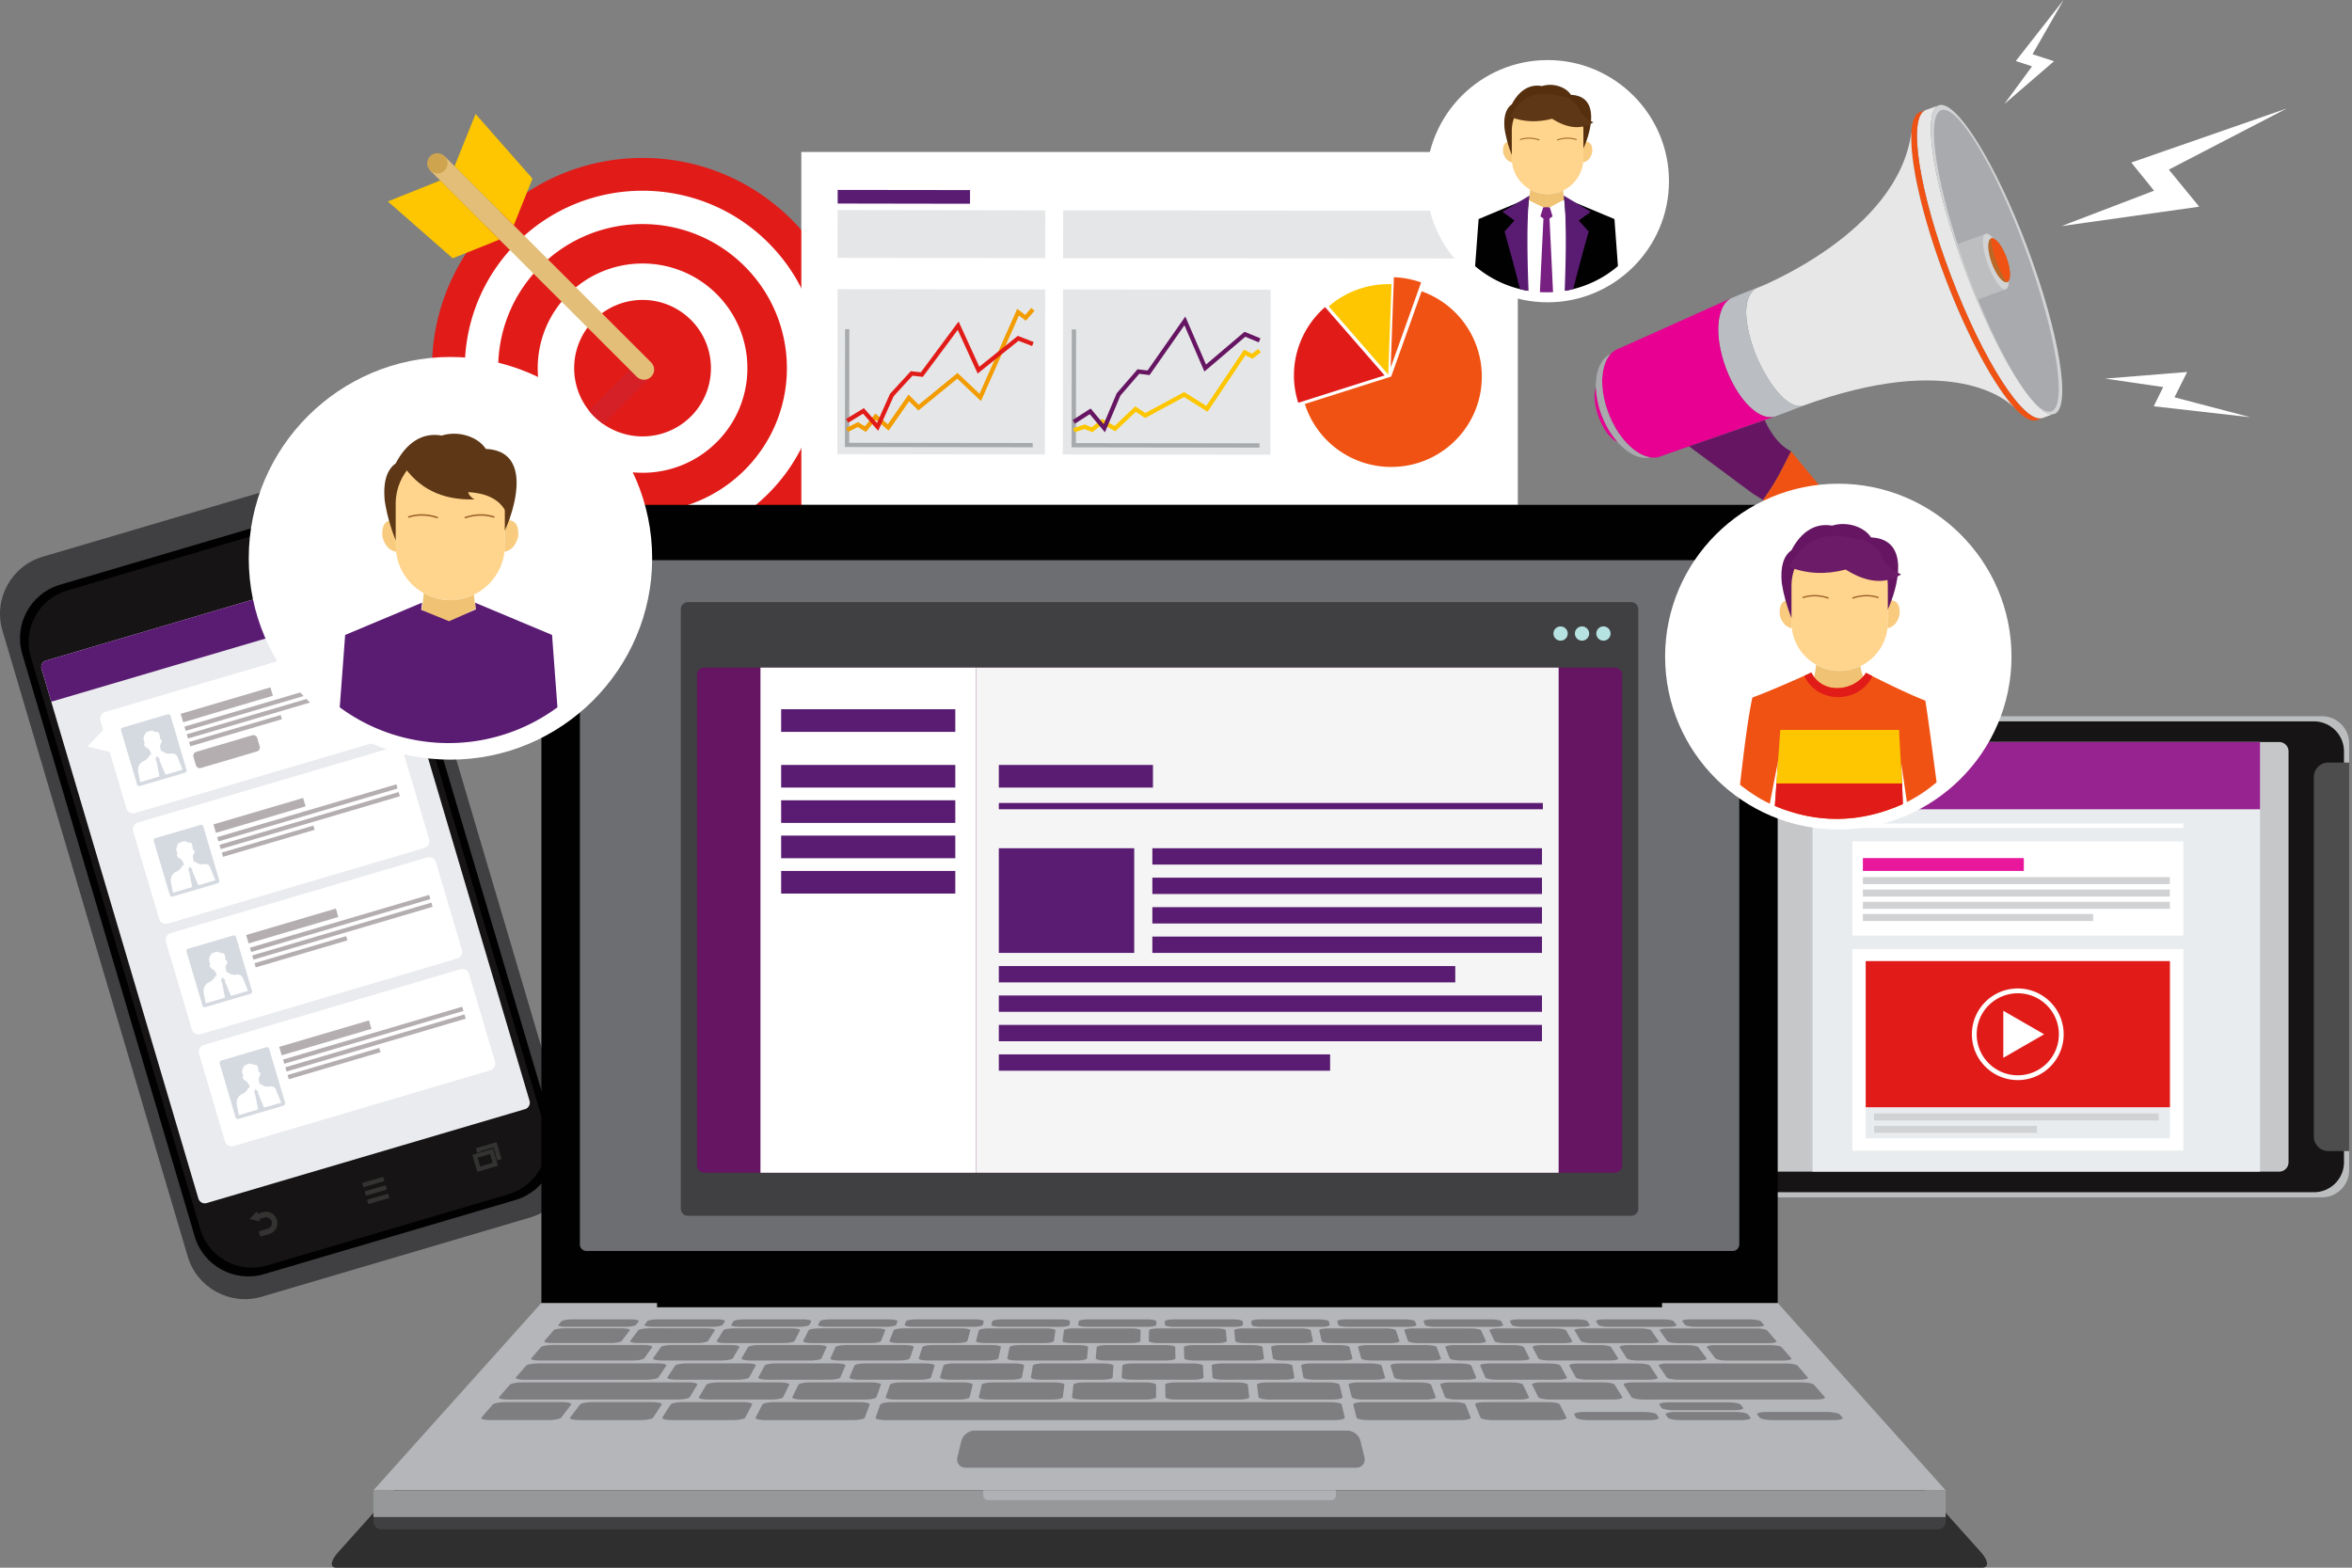
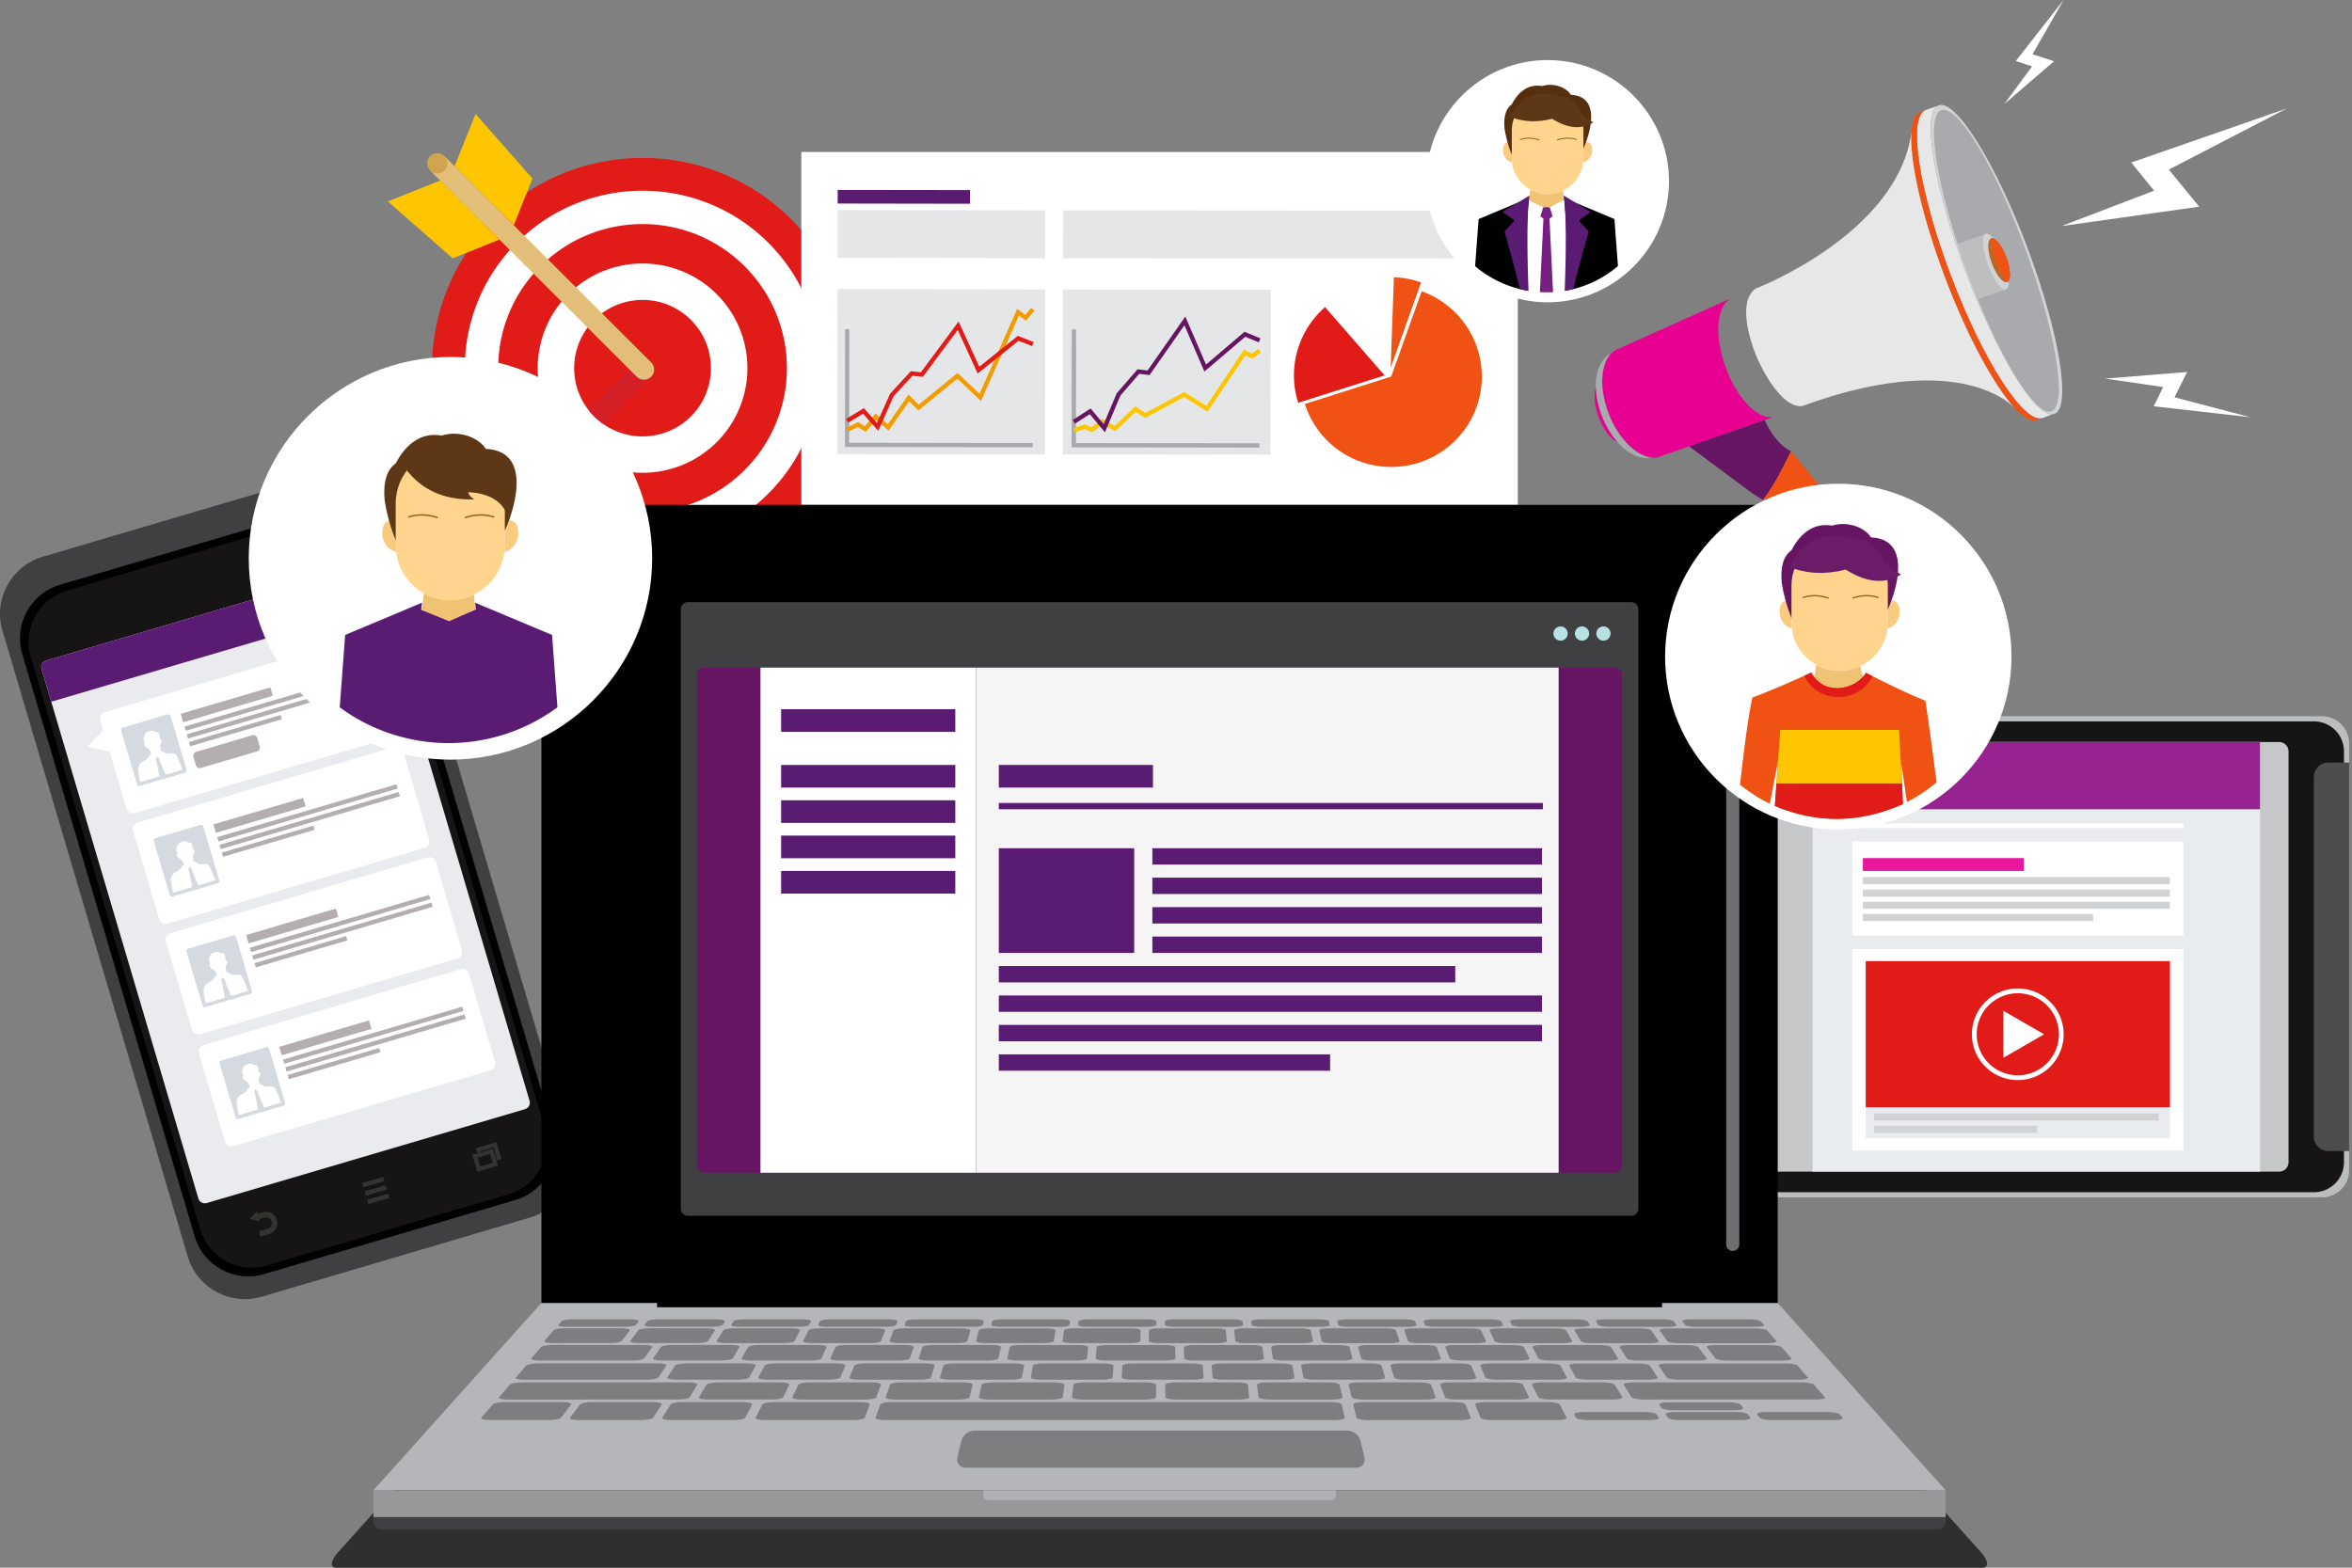
<svg xmlns="http://www.w3.org/2000/svg" width="690" height="460" fill="none">
  <rect width="100%" height="100%" fill="#808080" stroke="none" />
  <path fill-rule="evenodd" clip-rule="evenodd" d="M188.503 167.643c32.888 0 59.709-26.777 59.709-59.613 0-32.835-26.822-59.616-59.709-59.616s-59.709 26.777-59.709 59.612 26.836 59.617 59.709 59.617z" fill="#fff" />
  <path fill-rule="evenodd" clip-rule="evenodd" d="M232.195 64.407c-24.126-24.088-63.244-24.088-87.368 0-24.124 24.088-24.127 63.144 0 87.228 24.126 24.083 63.246 24.087 87.368 0 24.123-24.088 24.127-63.144 0-87.228zm-29.496 29.465a20.087 20.087 0 0 0-28.379 0c-7.837 7.808-7.837 20.492 0 28.316a20.094 20.094 0 0 0 28.379 0c7.819-7.824 7.819-20.508 0-28.316zm15.751-15.744c-16.533-16.507-43.353-16.507-59.894 0-16.541 16.506-16.533 43.283 0 59.79 16.532 16.508 43.354 16.523 59.894 0 16.539-16.522 16.533-43.268 0-59.79zm-8.193 8.18c-12.008-11.986-31.494-11.986-43.5 0-12.007 11.987-12.007 31.442 0 43.429 12.006 11.987 31.492 11.987 43.5 0s12.006-31.425 0-43.428zm15.122-15.097c-20.364-20.33-53.382-20.33-73.744 0-20.363 20.33-20.379 53.294 0 73.64 20.379 20.346 53.38 20.33 73.744 0 20.364-20.33 20.378-53.311 0-73.64z" fill="#E11B18" />
  <path fill-rule="evenodd" clip-rule="evenodd" d="M143.17 149.921c.534.583 1.087 1.15 1.648 1.717a52.895 52.895 0 0 0 2.597 2.446l6.815-6.804a51.62 51.62 0 0 1-2.597-2.429 49.467 49.467 0 0 1-1.648-1.734l-6.815 6.804zm43.643-43.575-14.082 14.061c.494.624 1.025 1.22 1.589 1.783a20.149 20.149 0 0 0 2.748 2.284l13.964-13.931a2.973 2.973 0 0 0-2.115-5.07 2.979 2.979 0 0 0-2.104.874v-.001zm-21.676 21.642-8.209 8.202c.519.599 1.07 1.166 1.637 1.733.845.859 1.72 1.646 2.63 2.414l8.225-8.229a30.278 30.278 0 0 1-2.661-2.364 35.119 35.119 0 0 1-1.622-1.749v-.007z" fill="#D62027" />
  <path fill-rule="evenodd" clip-rule="evenodd" d="m191.032 106.346-60.617-60.519-4.219 4.196 60.617 60.52a2.979 2.979 0 0 0 5.087-2.092 2.976 2.976 0 0 0-.868-2.104v-.001z" fill="#E3BE78" />
  <path fill-rule="evenodd" clip-rule="evenodd" d="M130.415 45.828a2.978 2.978 0 0 0-5.086 2.097 2.966 2.966 0 0 0 1.841 2.747 2.98 2.98 0 0 0 4.114-2.747 2.97 2.97 0 0 0-.869-2.097z" fill="#CFA44E" />
  <path fill-rule="evenodd" clip-rule="evenodd" d="M133.352 48.76 150.73 66.09l5.484-13.67-16.697-18.986-6.165 15.325zM129.15 52.955l17.361 17.348-13.694 5.492-19.032-16.685 15.365-6.155z" fill="#FDC600" />
  <path fill-rule="evenodd" clip-rule="evenodd" d="M681.226 210.165a7.97 7.97 0 0 1 5.607 2.335 7.948 7.948 0 0 1 2.328 5.603V343.4a7.939 7.939 0 0 1-2.33 5.595 7.963 7.963 0 0 1-5.605 2.327H472.165a7.962 7.962 0 0 1-5.613-2.322 7.937 7.937 0 0 1-2.336-5.6V218.103a7.946 7.946 0 0 1 2.333-5.608 7.969 7.969 0 0 1 5.616-2.33h209.061z" fill="#BBBDBF" />
  <path fill-rule="evenodd" clip-rule="evenodd" d="M678.857 211.672H474.518a8.827 8.827 0 0 0-6.208 2.579 8.798 8.798 0 0 0-2.583 6.198v120.602a8.795 8.795 0 0 0 2.583 6.198 8.828 8.828 0 0 0 6.208 2.58h204.339a8.828 8.828 0 0 0 6.208-2.58 8.795 8.795 0 0 0 2.583-6.198v-120.6a8.795 8.795 0 0 0-2.583-6.198 8.828 8.828 0 0 0-6.208-2.58v-.001z" fill="#161414" />
  <path fill-rule="evenodd" clip-rule="evenodd" d="M464.216 223.756v113.991h6.132a4.232 4.232 0 0 0 2.979-1.237 4.216 4.216 0 0 0 1.239-2.975V227.968a4.233 4.233 0 0 0-4.218-4.212h-6.132zM689.161 337.747V223.756h-6.119c-1.12 0-2.195.444-2.989 1.233a4.222 4.222 0 0 0-1.246 2.979v105.567a4.224 4.224 0 0 0 1.246 2.98 4.241 4.241 0 0 0 2.989 1.232h6.119z" fill="#4E4D4D" />
  <path fill-rule="evenodd" clip-rule="evenodd" d="M484.757 217.73h183.879a2.742 2.742 0 0 1 2.747 2.743v120.569a2.74 2.74 0 0 1-.804 1.939 2.75 2.75 0 0 1-1.943.804H484.757a2.765 2.765 0 0 1-2.76-2.743V220.473a2.765 2.765 0 0 1 2.76-2.743z" fill="#C6C7C9" />
  <path fill-rule="evenodd" clip-rule="evenodd" d="M469.326 264.69a1.407 1.407 0 0 0-1.396 1.41v29.303a1.405 1.405 0 0 0 1.396 1.41 1.415 1.415 0 0 0 1.412-1.41V266.1a1.41 1.41 0 0 0-1.412-1.41z" fill="#161414" />
  <path d="M663.022 217.73H531.744v126.044h131.278V217.73z" fill="#E9ECEE" />
  <path d="M663.022 217.73H531.744v19.73h131.278v-19.73z" fill="#962390" />
  <path d="M640.517 241.639h-97.092v1.313h97.092v-1.313zM640.517 246.888h-97.092v27.636h97.092v-27.636zM640.517 278.475h-97.092v59.142h97.092v-59.142z" fill="#fff" />
  <path d="M593.725 251.78H546.51v3.775h47.215v-3.775z" fill="#E9179C" />
  <path fill-rule="evenodd" clip-rule="evenodd" d="M546.51 257.368h90.048v2.057H546.51v-2.057zm0 3.645h90.048v2.057H546.51v-2.057zm0 3.596h90.048v2.057H546.51v-2.057zm0 3.58h67.544v2.057H546.51v-2.057z" fill="#D1D2D4" />
  <path d="M636.591 282.006h-89.255v42.96h89.255v-42.96z" fill="#E11B18" />
  <path d="M636.591 324.966h-89.255v9.023h89.255v-9.023z" fill="#E9ECEE" />
  <path d="M597.586 330.36h-47.784v2.058h47.784v-2.058zM633.264 326.716h-83.462v2.058h83.462v-2.058z" fill="#D1D2D4" />
  <path fill-rule="evenodd" clip-rule="evenodd" d="M591.971 290.042a13.48 13.48 0 0 1 7.474 2.275 13.452 13.452 0 0 1 4.949 6.036 13.418 13.418 0 0 1-2.931 14.641 13.471 13.471 0 0 1-14.669 2.904 13.452 13.452 0 0 1-6.038-4.95 13.422 13.422 0 0 1 1.683-16.977 13.457 13.457 0 0 1 9.532-3.929zm0 1.409a12.049 12.049 0 0 1 11.127 7.44 12.03 12.03 0 0 1-2.623 13.112 12.072 12.072 0 0 1-18.544-1.831 12.021 12.021 0 0 1 1.504-15.203 12.061 12.061 0 0 1 8.536-3.518z" fill="#fff" />
  <path fill-rule="evenodd" clip-rule="evenodd" d="m599.679 303.487-5.988 3.451-5.986 3.449v-13.801l5.986 3.451 5.988 3.45z" fill="#fff" />
  <path fill-rule="evenodd" clip-rule="evenodd" d="m12.49 163.366 78.693-23.213c9.204-2.706 18.957 2.591 21.677 11.776l54.371 183.696c2.725 9.201-2.58 18.936-11.78 21.641l-78.692 23.23c-9.204 2.705-18.967-2.592-21.677-11.777L.715 185.015c-2.725-9.189 2.58-18.927 11.78-21.642l-.004-.007z" fill="#404042" />
  <path fill-rule="evenodd" clip-rule="evenodd" d="m17.586 171.575 73.795-21.767c8.631-2.543 17.782 2.43 20.331 11.047l50.606 170.947c2.547 8.618-2.434 17.755-11.065 20.298l-73.796 21.771c-8.633 2.543-17.783-2.414-20.331-11.031L6.52 191.873c-2.548-8.617 2.435-17.737 11.066-20.298z" fill="#010101" />
  <path fill-rule="evenodd" clip-rule="evenodd" d="m19.663 173.28 70.894-20.906c8.292-2.445 17.085 2.316 19.536 10.595l49.713 167.95c2.451 8.278-2.335 17.057-10.627 19.502l-70.884 20.914c-8.29 2.446-17.085-2.331-19.534-10.611L9.036 192.767c-2.45-8.277 2.336-17.04 10.627-19.487z" fill="#161414" />
  <path fill-rule="evenodd" clip-rule="evenodd" d="m13.513 193.821 93.391-27.555a1.964 1.964 0 0 1 2.434 1.329l46.02 155.411a1.989 1.989 0 0 1-1.336 2.451l-93.39 27.554a1.972 1.972 0 0 1-2.435-1.328l-46.02-155.429a1.96 1.96 0 0 1 1.33-2.429l.006-.004z" fill="#EAEBEE" />
  <path fill-rule="evenodd" clip-rule="evenodd" d="m13.513 193.82 93.391-27.554a1.96 1.96 0 0 1 2.434 1.329l2.855 9.654-97.155 28.656-2.856-9.656a1.959 1.959 0 0 1 1.33-2.429h.001z" fill="#5A1C73" />
  <path fill-rule="evenodd" clip-rule="evenodd" d="M89.251 157.649a3.753 3.753 0 0 0-2.68 3.194 3.745 3.745 0 0 0 1.932 3.695 3.766 3.766 0 0 0 4.157-.37 3.746 3.746 0 0 0 1.248-3.977 3.767 3.767 0 0 0-4.657-2.542z" fill="#313235" />
  <path d="m77.57 357.266-1.511.437.211.697-1.526-.355-1.511-.373 1.07-1.118 1.072-1.134.226.73 1.493-.454a3.367 3.367 0 0 1 3.551 1.109c.276.342.481.736.604 1.158a3.308 3.308 0 0 1-.26 2.526h-.017a3.296 3.296 0 0 1-1.98 1.62l-2.628.761-.454-1.555 2.628-.778a1.692 1.692 0 0 0 1.006-.823c.219-.395.272-.862.147-1.296a1.72 1.72 0 0 0-.825-1.004 1.713 1.713 0 0 0-1.298-.147l.002-.001zM106.24 347.127l6.166-1.815.373 1.249-6.166 1.813-.373-1.247zm1.461 4.937 6.165-1.814.374 1.248-6.167 1.815-.372-1.249zm-.731-2.478 6.166-1.814.373 1.264-6.166 1.813-.373-1.263zM140.88 342.284l3.652-1.086-.763-2.575-3.651 1.069.762 2.592zm4.624-.049-4.867 1.425-.6.178-.179-.599-1.119-3.791-.179-.599.6-.177 4.869-1.443.6-.178.179.599 1.119 3.807.178.6-.601.178z" fill="#333332" />
  <path d="m145.472 339.302.098-.031-.763-2.592-3.651 1.085.05.129-1.217.356-.212-.728-.179-.616.601-.178 4.867-1.425.601-.178.178.599 1.121 3.791.178.599-.602.177-.712.211-.358-1.199z" fill="#333332" />
  <path fill-rule="evenodd" clip-rule="evenodd" d="M89.458 158.409a2.964 2.964 0 0 0-.542 5.416 2.98 2.98 0 0 0 3.277-.258 2.973 2.973 0 0 0 1.119-2.008 2.965 2.965 0 0 0-3.854-3.15z" fill="#464849" />
  <path fill-rule="evenodd" clip-rule="evenodd" d="m30.858 208.918 75.252-22.209a2.075 2.075 0 0 1 1.572.165 2.063 2.063 0 0 1 .992 1.228l7.61 25.708a2.068 2.068 0 0 1-1.396 2.559l-75.252 22.192a2.072 2.072 0 0 1-1.571-.165 2.059 2.059 0 0 1-.992-1.228l-4.9-16.539-2.562-.616-3.943-.96 2.79-2.931 1.817-1.912-.81-2.743a2.048 2.048 0 0 1 .165-1.568 2.056 2.056 0 0 1 1.23-.991l-.002.01zM40.464 241.349l75.251-22.194a2.071 2.071 0 0 1 2.563 1.393l7.611 25.708a2.068 2.068 0 0 1-1.396 2.559l-75.252 22.194a2.077 2.077 0 0 1-2.564-1.394l-7.609-25.692a2.075 2.075 0 0 1 1.396-2.574zM50.069 273.794l75.252-22.192a2.074 2.074 0 0 1 2.564 1.393l7.609 25.694a2.078 2.078 0 0 1-1.396 2.575l-75.252 22.193a2.073 2.073 0 0 1-2.564-1.394l-7.609-25.706a2.064 2.064 0 0 1 1.396-2.559v-.004z" fill="#fff" />
  <path fill-rule="evenodd" clip-rule="evenodd" d="m35.986 213.486 13.207-3.888a.671.671 0 0 1 .843.453l4.688 15.827a.686.686 0 0 1-.47.858l-13.187 3.887c-.087.027-.18.036-.27.027a.696.696 0 0 1-.467-.255.681.681 0 0 1-.124-.241l-4.689-15.81a.716.716 0 0 1 .471-.858h-.002zM45.59 245.932l13.207-3.888c.085-.027.175-.036.264-.027a.666.666 0 0 1 .58.481l4.69 15.827a.702.702 0 0 1-.472.857l-13.207 3.888a.669.669 0 0 1-.725-.228.666.666 0 0 1-.118-.241l-4.69-15.81a.694.694 0 0 1 .471-.859zM55.196 278.379l13.187-3.888a.69.69 0 0 1 .86.454l4.691 15.826a.686.686 0 0 1-.47.842l-13.208 3.905a.683.683 0 0 1-.843-.471l-4.688-15.809a.684.684 0 0 1 .47-.859z" fill="#D5D9E0" />
  <path fill-rule="evenodd" clip-rule="evenodd" d="m53.573 225.845-1.59-3.887c-.26-.696-.958-.971-2.093-.822-.941.065-1.639-.162-2.077-.697 0 0-.162.016-.471.033a4.55 4.55 0 0 1-.373-1.646c.055-.286.159-.56.308-.809.179-.114.227-.34.146-.697-.015-.34-.177-.502-.486-.454 0-.745-.114-1.344-.358-1.798a.549.549 0 0 0-.486-.291c-.286.01-.57-.028-.843-.114a1.016 1.016 0 0 0-1.022-.211c-.584.081-.99.275-1.237.549a.455.455 0 0 1-.145-.412c-.138.24-.179.524-.114.793-.24.069-.47.168-.687.292.34.048.502.065.502.065-.438.411-.549.939-.324 1.619.179.412.26.616.26.616-.293.259-.293.583.032.973.146.29.358.437.6.452.714.549 1.12 1.184 1.236 1.912-.26.145-.389.226-.389.226-.421.779-.94 1.313-1.557 1.638-1.413.631-2.03 1.684-1.882 3.154l.616 3.175 5.646-1.669-.86-4.454-.309-.454.342-1.085.825.745.016.534 1.752 4.196 5.022-1.472zM63.178 258.292l-1.59-3.888c-.259-.697-.956-.971-2.093-.823-.94.064-1.638-.162-2.077-.697 0 0-.162.017-.47.033a4.519 4.519 0 0 1-.373-1.653 2.5 2.5 0 0 1 .308-.81c.178-.113.228-.34.147-.696-.017-.341-.195-.503-.488-.47 0-.745-.113-1.328-.356-1.783a.57.57 0 0 0-.487-.292 2.436 2.436 0 0 1-.844-.114 1.063 1.063 0 0 0-1.022-.226c-.584.097-.99.274-1.249.566a.494.494 0 0 1-.13-.421 1.144 1.144 0 0 0-.114.811c-.24.069-.47.167-.687.292.325.048.503.064.503.064-.438.388-.55.94-.325 1.604.18.421.26.632.26.632-.291.259-.291.583.033.971.146.292.34.437.6.454.698.548 1.12 1.182 1.237 1.912-.26.145-.412.21-.412.21-.406.777-.925 1.329-1.542 1.652-1.412.631-2.027 1.669-1.882 3.155l.617 3.175 5.646-1.668-.86-4.471-.307-.438.34-1.086.824.746.017.519 1.762 4.21 5.014-1.47zM72.784 290.738l-1.59-3.887c-.26-.697-.958-.971-2.093-.823-.941.065-1.64-.163-2.078-.697 0 0-.162.015-.486.015a4.671 4.671 0 0 1-.357-1.634c.047-.289.152-.565.31-.811.176-.114.226-.34.145-.713-.017-.34-.195-.486-.503-.453.015-.746-.098-1.329-.34-1.783a.575.575 0 0 0-.488-.292 2.46 2.46 0 0 1-.844-.114 1.06 1.06 0 0 0-1.022-.226c-.584.097-.989.274-1.249.567a.582.582 0 0 1-.147-.422c-.129.291-.178.568-.097.795-.24.084-.473.187-.697.307.34.049.52.064.52.064-.439.39-.55.94-.326 1.605.179.421.26.632.26.632-.308.258-.291.582.033.96.145.309.34.454.6.471.698.548 1.12 1.182 1.236 1.91-.26.147-.412.211-.412.211-.405.778-.924 1.328-1.541 1.646-1.41.615-2.028 1.668-1.882 3.142l.617 3.19 5.646-1.667-.86-4.471-.308-.437.34-1.086.825.745.017.518 1.752 4.212 5.019-1.474z" fill="#fff" />
  <path fill-rule="evenodd" clip-rule="evenodd" d="m53.006 209.451 26.316-7.758.731 2.462-26.318 7.776-.73-2.48zM62.61 241.898l26.317-7.758.73 2.461-26.317 7.776-.73-2.479z" fill="#B4AEB0" />
  <path d="m98.53 266.598-26.317 7.758.728 2.462 26.317-7.758-.728-2.462z" fill="#B4AEB0" />
  <path fill-rule="evenodd" clip-rule="evenodd" d="m54.481 214.441 52.553-15.502-.355-1.247-52.57 15.519.372 1.23zM64.088 246.888l52.553-15.519-.358-1.231-52.57 15.503.375 1.247zM73.693 279.335l52.553-15.518-.357-1.232-52.57 15.502.374 1.248zM55.148 216.71l52.569-15.519-.374-1.232-52.553 15.503.358 1.248zM64.753 249.156l52.569-15.52-.374-1.23-52.57 15.502.375 1.248zM74.358 281.585l52.553-15.502-.357-1.23-52.57 15.502.374 1.23zM55.812 218.977l26.885-7.937-.357-1.23-26.885 7.92.357 1.247zM65.418 251.407l26.884-7.92-.357-1.232-26.885 7.921.358 1.231zM75.022 283.854l26.885-7.922-.357-1.246-26.885 7.936.357 1.232zM58.961 225.337l16.42-4.842a1.206 1.206 0 0 0 .812-1.491l-.714-2.43a1.21 1.21 0 0 0-1.493-.823l-16.42 4.859a1.195 1.195 0 0 0-.81 1.491l.713 2.43a1.2 1.2 0 0 0 1.492.806z" fill="#B4AEB0" />
  <path fill-rule="evenodd" clip-rule="evenodd" d="m59.785 306.614 75.253-22.21a2.071 2.071 0 0 1 2.563 1.393l7.61 25.708a2.08 2.08 0 0 1-1.395 2.559l-75.253 22.21a2.087 2.087 0 0 1-2.58-1.393l-7.592-25.708a2.048 2.048 0 0 1 .165-1.568 2.057 2.057 0 0 1 1.23-.991z" fill="#fff" />
  <path fill-rule="evenodd" clip-rule="evenodd" d="m64.899 311.193 13.206-3.904a.702.702 0 0 1 .86.47l4.671 15.811a.687.687 0 0 1-.455.858l-13.207 3.887a.694.694 0 0 1-.86-.452l-4.67-15.827a.671.671 0 0 1 .455-.843z" fill="#D5D9E0" />
  <path fill-rule="evenodd" clip-rule="evenodd" d="m82.502 323.537-1.605-3.871c-.244-.714-.942-.988-2.094-.823-.941.064-1.622-.179-2.077-.697 0 0-.146 0-.47.016a4.416 4.416 0 0 1-.357-1.636c.047-.286.146-.561.293-.81.177-.114.243-.357.162-.712-.033-.342-.195-.487-.504-.454 0-.745-.113-1.344-.341-1.783a.564.564 0 0 0-.503-.309c-.28.019-.56-.019-.824-.114a1.08 1.08 0 0 0-1.039-.209c-.567.081-.989.274-1.236.566a.605.605 0 0 1-.146-.421 1.096 1.096 0 0 0-.114.794 2.579 2.579 0 0 0-.687.307l.505.05c-.439.411-.536.939-.326 1.619.179.412.275.616.275.616-.308.259-.293.583.016.971.162.292.357.454.6.471.715.535 1.12 1.165 1.237 1.895-.26.145-.39.226-.39.226-.422.778-.941 1.329-1.558 1.637-1.396.632-2.028 1.684-1.865 3.154l.6 3.192 5.662-1.668-.876-4.471-.291-.438.324-1.097.824.745.016.535 1.77 4.195 5.02-1.476z" fill="#fff" />
  <path d="m108.241 299.417-26.334 7.758.732 2.478 26.334-7.758-.732-2.478z" fill="#B4AEB0" />
  <path fill-rule="evenodd" clip-rule="evenodd" d="m83.395 312.137 52.569-15.502-.373-1.232-52.553 15.502.357 1.232zM84.077 314.405l52.553-15.503-.374-1.247-52.553 15.519.374 1.231zM84.742 316.672l26.885-7.936-.374-1.232-26.885 7.937.374 1.231z" fill="#B4AEB0" />
  <path d="M445.28 44.596H235.084v103.543H445.28V44.596z" fill="#fff" />
  <path fill-rule="evenodd" clip-rule="evenodd" d="M519.835 390.103H160.416c-1.46 0-3.65 1.149-4.933 2.575-7.48 8.358-15.592 17.398-24.418 27.246-9.655 10.772-20.234 22.581-31.883 35.573-2.222 2.469-2.482 4.503-.52 4.503H581.54c1.963 0 1.849-2.041-.374-4.519-11.651-13.008-22.213-24.785-31.85-35.54-8.826-9.834-16.939-18.872-24.419-27.231-1.298-1.442-3.618-2.606-5.062-2.606v-.001z" fill="#2F2F2F" />
  <path fill-rule="evenodd" clip-rule="evenodd" d="m109.549 437.289 49.276-54.963h362.697l49.276 54.963H109.549z" fill="#B5B6B9" />
  <path fill-rule="evenodd" clip-rule="evenodd" d="M165.916 148.14h348.532a7.092 7.092 0 0 1 4.997 2.073 7.074 7.074 0 0 1 2.078 4.989v227.12h-33.931v1.265h-294.84v-1.265H158.83v-227.12a7.088 7.088 0 0 1 2.087-4.991 7.106 7.106 0 0 1 5.004-2.071h-.005z" fill="#010101" />
  <path d="M570.796 437.291H109.549v7.872h461.247v-7.872z" fill="#96989A" />
  <path fill-rule="evenodd" clip-rule="evenodd" d="M109.549 445.164h461.249v1.279a2.334 2.334 0 0 1-2.325 2.312H111.87a2.333 2.333 0 0 1-2.321-2.316v-1.275z" fill="#404042" />
-   <path fill-rule="evenodd" clip-rule="evenodd" d="M172.033 164.37H508.32a1.946 1.946 0 0 1 1.932 1.928v198.858a1.931 1.931 0 0 1-1.932 1.911H172.033a1.923 1.923 0 0 1-1.915-1.911V166.298a1.93 1.93 0 0 1 1.915-1.928z" fill="#6D6E71" />
+   <path fill-rule="evenodd" clip-rule="evenodd" d="M172.033 164.37H508.32a1.946 1.946 0 0 1 1.932 1.928v198.858a1.931 1.931 0 0 1-1.932 1.911a1.923 1.923 0 0 1-1.915-1.911V166.298a1.93 1.93 0 0 1 1.915-1.928z" fill="#6D6E71" />
  <path fill-rule="evenodd" clip-rule="evenodd" d="M288.464 437.289h103.434v1.539a1.371 1.371 0 0 1-1.373 1.362H289.843a1.371 1.371 0 0 1-1.373-1.362l-.006-1.539z" fill="#AFB1B5" />
  <path fill-rule="evenodd" clip-rule="evenodd" d="M478.557 356.748H201.79a2.075 2.075 0 0 1-2.061-2.073V178.738a2.057 2.057 0 0 1 2.061-2.057h276.767a2.06 2.06 0 0 1 2.061 2.057V354.67a2.077 2.077 0 0 1-2.061 2.072v.006z" fill="#404042" />
  <path fill-rule="evenodd" clip-rule="evenodd" d="M457.822 187.989a2.1 2.1 0 0 0 1.163-.352 2.084 2.084 0 0 0 .891-2.146 2.097 2.097 0 0 0-1.645-1.642 2.097 2.097 0 0 0-2.149.889c-.23.343-.353.747-.353 1.161.002.553.224 1.084.616 1.475s.923.612 1.477.615zM464.118 187.989a2.09 2.09 0 0 0 1.48-3.568 2.093 2.093 0 0 0-3.574 1.478 2.096 2.096 0 0 0 2.094 2.09zM470.397 187.989a2.09 2.09 0 0 0 1.48-3.568 2.093 2.093 0 0 0-3.574 1.478 2.095 2.095 0 0 0 2.094 2.09z" fill="#B7E2E2" />
  <path fill-rule="evenodd" clip-rule="evenodd" d="M168.008 387.138h16.875c1.623 0 2.726.259 2.483.584-.244.325-.503.664-.763 1.019-.243.309-1.753.568-3.375.568h-17.069c-1.622 0-2.61-.259-2.335-.568.293-.355.584-.695.893-1.035.26-.309 1.67-.568 3.297-.568h-.006zm117.827 32.641h109.472c1.67 0 3.392 1.328 3.797 2.964.373 1.57.762 3.158 1.167 4.763.422 1.716-.664 3.155-2.417 3.155H283.305c-1.752 0-2.84-1.443-2.418-3.155.39-1.604.78-3.192 1.169-4.763.405-1.636 2.109-2.964 3.779-2.964zm217.434-25.076h15.899c1.64 0 3.23.259 3.506.599l2.839 3.273c.292.356-.824.647-2.498.647h-16.242c-1.687 0-3.278-.291-3.537-.647-.844-1.098-1.671-2.188-2.499-3.273-.243-.34.893-.599 2.532-.599zm-13.857-4.909h25.551c1.639 0 3.182.26 3.458.583.891 1.037 1.801 2.074 2.709 3.127.275.34-.824.616-2.499.616h-26.087c-1.639 0-3.159-.274-3.408-.616-.746-1.053-1.492-2.09-2.221-3.127-.228-.323.891-.583 2.497-.583zm6.636-2.656h17.021c1.606 0 3.245.259 3.521.584.276.325.584.695.891 1.035.275.325-.924.568-2.547.568-5.793 0-11.487.015-17.199 0-1.638 0-3.147-.259-3.39-.568-.26-.355-.549-.696-.812-1.035-.262-.339.91-.584 2.515-.584zm-6.798 12.943h34.494c1.672 0 3.311.292 3.618.648.974 1.133 1.98 2.267 2.97 3.45.325.358-.824.665-2.548.665h-35.256c-1.704 0-3.326-.307-3.572-.665a355.337 355.337 0 0 0-2.335-3.45c-.243-.356.961-.648 2.628-.648h.001zm-11.471-5.395c5.613 0 11.265 0 16.971.017 1.672 0 3.23.259 3.473.599.811 1.085 1.622 2.171 2.449 3.273.26.356-.891.632-2.61.632h-17.33c-1.704 0-3.262-.274-3.488-.632a718.306 718.306 0 0 0-2.094-3.273c-.21-.34.962-.616 2.629-.616zm-13.289-4.892h16.599c1.606 0 3.099.26 3.327.583a249.254 249.254 0 0 0 2.19 3.127c.226.34-.925.616-2.564.616-5.614 0-11.277-.016-16.939-.016-1.639 0-3.149-.26-3.342-.6-.617-1.053-1.237-2.09-1.851-3.127-.177-.323.974-.583 2.58-.583zm6.264-2.656h16.988c1.574 0 3.066.259 3.297.584.259.339.519.686.762 1.035.245.309-.875.568-2.481.568h-17.122c-1.639 0-3.116-.259-3.311-.568-.21-.355-.438-.696-.648-1.035-.21-.339.941-.584 2.515-.584zm8.355 18.498h49.358c1.72 0 3.407.309 3.709.686 1.039 1.199 2.094 2.415 3.149 3.629.34.39-.845.697-2.611.697-16.825 0-33.667 0-50.427.016-1.768 0-3.435-.323-3.683-.713-.746-1.214-1.492-2.43-2.271-3.644-.228-.356 1.054-.665 2.773-.665l.003-.006zm-16.03-5.555h17.446c1.671 0 3.245.292 3.488.648.748 1.133 1.51 2.283 2.288 3.45.244.358-.973.665-2.693.665h-17.82c-1.72 0-3.297-.307-3.504-.665a575.583 575.583 0 0 0-1.899-3.466c-.195-.34 1.024-.632 2.694-.632zm-10.805-5.395h16.954c1.672 0 3.197.275 3.408.616.687 1.085 1.363 2.171 2.061 3.273.211.356-.989.632-2.66.632h-17.362c-1.672 0-3.197-.274-3.375-.632-.568-1.098-1.136-2.204-1.704-3.273-.162-.34 1.039-.616 2.678-.616zm-12.672-4.892h16.565c1.607 0 3.067.26 3.261.568.6 1.052 1.201 2.089 1.801 3.142.195.34-.989.6-2.595.6h-16.939c-1.639 0-3.1-.26-3.262-.6a685.666 685.666 0 0 0-1.46-3.142c-.162-.308 1.037-.568 2.629-.568zm5.954-2.656h16.955c1.574 0 3.034.259 3.229.584.195.325.422.686.633 1.035.194.309-.961.568-2.548.568h-17.133c-1.591 0-3.034-.259-3.196-.584-.163-.325-.358-.686-.52-1.019-.162-.333 1.006-.584 2.58-.584zm72.656 27.181h17.636c1.786 0 3.537.341 3.894.73.26.307.52.616.779.907.357.411-.843.746-2.661.746h-17.815c-1.8 0-3.536-.342-3.847-.746-.226-.291-.47-.6-.698-.907-.307-.389.926-.73 2.711-.73h.001zm-28.638-2.834h17.357c1.768 0 3.473.325 3.764.713.212.274.438.583.65.875.309.388-.925.728-2.71.728h-17.551c-1.753 0-3.425-.324-3.667-.728-.195-.292-.39-.6-.585-.875-.243-.388 1.007-.713 2.748-.713h-.006zm1.867 2.834h17.584c1.786 0 3.504.341 3.797.73.226.307.453.616.686.907.308.411-.941.746-2.747.746h-17.779c-1.769 0-3.456-.342-3.732-.746-.179-.291-.372-.6-.567-.907-.26-.389 1.005-.73 2.758-.73zm-26.706 0h17.583c1.786 0 3.472.341 3.716.73.194.307.389.616.567.907.26.411-1.022.746-2.823.746h-17.762c-1.817 0-3.472-.342-3.699-.746-.146-.291-.308-.6-.471-.89-.211-.412 1.088-.747 2.884-.747h.005zm-29.044-2.899c6.085-.016 12.185 0 18.318 0 1.769 0 3.375.307 3.586.697.649 1.279 1.297 2.559 1.963 3.84.212.411-1.099.746-2.92.746h-18.74c-1.801 0-3.424-.341-3.586-.746l-1.558-3.84c-.162-.39 1.218-.697 2.937-.697zm16.583-5.784h17.88c1.72 0 3.309.309 3.536.666.762 1.213 1.493 2.43 2.224 3.644.227.389-1.023.713-2.791.713h-18.286c-1.768 0-3.359-.324-3.554-.713-.6-1.214-1.2-2.431-1.834-3.629-.177-.372 1.088-.686 2.825-.686v.005zm-15.236-5.555h17.309c1.721 0 3.261.292 3.434.632.633 1.149 1.25 2.3 1.883 3.466.194.358-1.056.665-2.808.665h-17.693c-1.753 0-3.26-.307-3.424-.665-.502-1.166-1.005-2.317-1.493-3.466-.144-.34 1.072-.632 2.792-.632zm-10.287-5.395h17.004c1.639 0 3.131.275 3.297.616.55 1.069 1.099 2.171 1.655 3.273.179.356-1.055.632-2.725.632h-17.301c-1.703 0-3.228-.274-3.374-.632a224.984 224.984 0 0 0-1.298-3.292c-.13-.324 1.153-.599 2.748-.599l-.006.002zm-12.023-4.905c5.501 0 11.023.005 16.566.016 1.639 0 3.066.259 3.213.568.47 1.037.94 2.089 1.428 3.142.145.34-.991.599-2.661.599h-16.988c-1.672 0-3.115-.274-3.229-.599-.358-1.053-.715-2.105-1.087-3.142-.114-.324 1.12-.584 2.758-.584zm5.598-2.641h16.958c1.574 0 3.001.26 3.159.585.158.325.326.685.503 1.019.177.333-1.037.584-2.628.584h-17.132c-1.622 0-3.034-.259-3.159-.584-.125-.325-.26-.686-.39-1.019-.131-.334 1.086-.585 2.693-.585h-.004zm-20.27 24.28h26.403c1.769 0 3.342.307 3.505.697.487 1.279.989 2.559 1.492 3.84.162.411-1.2.746-3.001.746h-27.016c-1.816 0-3.39-.325-3.488-.746-.307-1.28-.632-2.559-.941-3.84-.097-.39 1.282-.697 3.051-.697h-.005zm25.414-5.784h17.879c1.721 0 3.277.309 3.456.686.584 1.199 1.152 2.415 1.736 3.629.195.39-1.099.713-2.823.713-6.116 0-12.234-.016-18.335 0-1.768 0-3.326-.323-3.471-.696-.455-1.235-.91-2.447-1.374-3.646-.146-.371 1.168-.686 2.937-.686h-.005zm-14.684-5.555h17.507c1.686 0 3.18.292 3.342.632.47 1.149.961 2.3 1.444 3.466.147.358-1.136.665-2.856.665h-17.881c-1.718 0-3.228-.307-3.341-.665a874.036 874.036 0 0 0-1.071-3.466c-.114-.357 1.184-.632 2.856-.632zm-9.541-5.395h17.004c1.639 0 3.083.275 3.213.6.421 1.085.825 2.194 1.266 3.291.129.357-1.136.633-2.808.633h-17.361c-1.687 0-3.131-.275-3.229-.633-.307-1.097-.6-2.204-.908-3.291-.081-.324 1.185-.6 2.823-.6zm-11.439-4.905h16.598c1.607 0 3.003.26 3.117.584.34 1.037.696 2.089 1.053 3.142.098.324-1.151.599-2.79.599h-16.932c-1.639 0-3.035-.274-3.116-.599-.226-1.053-.47-2.105-.713-3.142-.066-.324 1.184-.584 2.79-.584h-.007zm5.258-2.641h16.987c1.574 0 2.97.26 3.083.585.112.325.259.685.39 1.019.13.333-1.099.584-2.71.584h-17.172c-1.591 0-2.969-.259-3.05-.584-.081-.325-.178-.686-.261-1.019-.082-.334 1.153-.585 2.727-.585h.006zm3.521 18.499h17.88c1.72 0 3.245.309 3.374.686.471 1.199.909 2.415 1.347 3.645.129.373-1.2.697-2.97.697h-18.285c-1.753 0-3.297-.324-3.374-.697a194.832 194.832 0 0 0-.942-3.645c-.114-.372 1.25-.686 2.97-.686zm-13.97-5.558h17.446c1.671 0 3.146.274 3.245.632.341 1.149.687 2.3 1.037 3.466.114.358-1.215.665-2.937.665h-17.818c-1.671 0-3.147-.307-3.213-.665-.227-1.166-.437-2.317-.649-3.466-.081-.357 1.25-.632 2.885-.632h.004zm-8.811-5.395h16.956c1.639 0 3.066.275 3.147.6.291 1.085.567 2.194.86 3.291.098.357-1.201.633-2.872.633h-17.33c-1.672 0-3.099-.275-3.147-.633-.162-1.097-.341-2.204-.503-3.291-.049-.324 1.249-.6 2.885-.6h.004zm-10.887-4.905h16.614c1.558 0 2.922.26 3.002.584.211 1.037.438 2.089.665 3.142.066.324-1.216.599-2.807.599h-16.953c-1.639 0-3.002-.274-3.034-.616a215.711 215.711 0 0 1-.325-3.125c-.033-.324 1.249-.584 2.84-.584h-.002zm4.946-2.641h16.923c1.607 0 2.97.26 3.049.585.08.325.162.685.245 1.019.082.333-1.169.584-2.792.584H370.19c-1.59 0-2.936-.259-2.985-.584-.05-.325-.081-.686-.129-1.019-.049-.334 1.215-.585 2.79-.585h-.003zm1.948 18.499h17.847c1.72 0 3.195.309 3.297.686.308 1.199.615 2.415.908 3.645.081.373-1.298.697-3.051.697h-18.286c-1.768 0-3.261-.324-3.309-.697-.147-1.234-.309-2.446-.455-3.645-.048-.372 1.33-.686 3.051-.686h-.002zm-13.29-5.556h17.394c1.72 0 3.148.275 3.212.633.212 1.149.405 2.3.617 3.465.065.358-1.298.666-3.051.666h-17.779c-1.753 0-3.18-.308-3.196-.666-.081-1.182-.164-2.316-.244-3.465-.016-.357 1.33-.633 3.05-.633h-.003zm-8.225-5.394h16.987c1.639 0 3.035.274 3.083.6.147 1.084.292 2.194.454 3.291.048.357-1.281.632-2.953.632H350.51c-1.688 0-3.066-.274-3.084-.632l-.096-3.291c-.017-.324 1.329-.6 2.968-.6h-.002zm-10.253-4.908h16.568c1.637 0 2.968.26 3.001.584.098 1.037.194 2.072.291 3.125.033.341-1.281.616-2.952.616-5.664 0-11.293-.016-16.923-.016-1.671 0-3.003-.259-3.003-.6.017-1.053.05-2.088.066-3.125 0-.324 1.315-.584 2.952-.584zm4.56-2.641h16.989c1.574 0 2.904.26 2.953.585.05.325.081.685.114 1.019.033.333-1.236.584-2.839.584h-17.172c-1.589 0-2.903-.259-2.903-.584 0-.325-.016-.686-.016-1.019 0-.334 1.298-.585 2.871-.585h.003zm.373 18.499h17.881c1.72 0 3.18.309 3.212.686.147 1.199.274 2.415.421 3.645.05.389-1.373.697-3.099.697h-18.284c-1.769 0-3.213-.308-3.213-.697 0-1.234-.017-2.446-.065-3.645 0-.372 1.428-.686 3.147-.686zm-12.606-5.556h17.425c1.671 0 3.083.275 3.1.633l.193 3.465c.017.358-1.373.666-3.099.666h-17.814c-1.72 0-3.116-.308-3.099-.666.064-1.182.13-2.316.195-3.465.015-.357 1.411-.633 3.099-.633zm-7.594-5.397h17.004c1.639 0 2.985.275 3.001.6l.05 3.291c.016.357-1.363.633-3.035.633h-17.361c-1.67 0-3.022-.293-2.985-.633.098-1.097.194-2.204.293-3.291.031-.324 1.394-.6 3.033-.6zm-9.653-4.905h16.597c1.607 0 2.904.26 2.904.584l-.096 3.125c0 .341-1.348.6-2.986.6h-16.955c-1.622 0-2.937-.259-2.885-.6.146-1.053.291-2.088.437-3.125.033-.324 1.396-.584 2.987-.584h-.003zm4.25-2.641h16.988c1.574 0 2.872.26 2.872.585v1.019c0 .325-1.315.584-2.904.584h-17.172c-1.607 0-2.884-.259-2.839-.584.045-.325.065-.686.113-1.019.048-.334 1.364-.585 2.937-.585h.005zm-1.249 18.499h17.896c1.721 0 3.115.309 3.132.686.016 1.199.016 2.414 0 3.645 0 .389-1.445.697-3.213.697h-18.286c-1.801 0-3.212-.308-3.159-.697.145-1.234.274-2.446.421-3.645.05-.372 1.494-.686 3.213-.686h-.004zm-11.926-5.572c5.776.016 11.602.016 17.427.016 1.687 0 3.049.275 3.022.633-.065 1.149-.146 2.283-.227 3.465-.016.358-1.443.666-3.159.666h-17.826c-1.72 0-3.082-.308-3.022-.666.21-1.182.405-2.316.6-3.465.065-.357 1.492-.649 3.179-.649h.006zm-6.895-5.394c5.646 0 11.293.016 16.955.016 1.686 0 3.001.274 2.969.6-.114 1.084-.226 2.194-.34 3.291-.033.34-1.444.632-3.149.632H298.41c-1.703 0-2.985-.292-2.904-.632.227-1.097.455-2.204.687-3.291.081-.341 1.444-.616 3.116-.616h-.006zm-9.086-4.892h16.598c1.59 0 2.872.26 2.823.584-.163 1.037-.308 2.072-.47 3.125-.05.341-1.428.6-3.066.6h-16.956c-1.623 0-2.904-.274-2.807-.6.26-1.053.535-2.088.811-3.125.081-.324 1.46-.584 3.067-.584zm3.926-2.641h16.956c1.573 0 2.838.26 2.807.585-.032.325-.098.685-.131 1.019-.033.333-1.427.584-2.985.584-5.712-.016-11.423-.022-17.133-.016-1.639 0-2.885-.243-2.808-.568.077-.325.162-.686.245-1.019.082-.334 1.442-.585 3.049-.585zm-32.402 24.283h128.487c1.77 0 3.297.307 3.392.697.291 1.279.584 2.559.891 3.84.098.421-1.313.746-3.13.746H259.892c-1.801 0-3.159-.325-3.022-.73.454-1.296.925-2.575 1.374-3.84.146-.389 1.72-.713 3.488-.713h.009zm29.579-5.784h17.848c1.768 0 3.147.309 3.099.686a206.368 206.368 0 0 0-.47 3.645c-.049.389-1.543.697-3.344.697h-18.221c-1.801 0-3.159-.308-3.082-.697.292-1.234.585-2.446.843-3.645.066-.372 1.575-.686 3.327-.686zm-11.264-5.572h17.397c1.72 0 3.051.292 2.985.649-.21 1.149-.422 2.283-.649 3.465-.064.358-1.524.666-3.297.666h-17.763c-1.768 0-3.083-.308-2.969-.666.341-1.182.687-2.316 1.022-3.465.098-.357 1.558-.649 3.278-.649h-.004zm-6.263-5.394h16.987c1.639 0 2.938.274 2.855.616-.243 1.084-.486 2.194-.729 3.291-.081.34-1.525.632-3.197.632h-17.356c-1.671 0-2.953-.292-2.839-.632.374-1.118.729-2.204 1.087-3.291.114-.341 1.557-.616 3.196-.616h-.004zm-8.499-4.892h16.599c1.607 0 2.839.26 2.759.584-.274 1.037-.568 2.072-.86 3.125-.082.324-1.493.6-3.132.6h-16.955c-1.623 0-2.872-.274-2.748-.6.405-1.053.795-2.088 1.201-3.142.114-.307 1.525-.567 3.13-.567h.006zm3.587-2.641h16.987c1.574 0 2.807.26 2.726.585-.082.325-.163.685-.26 1.019-.098.333-1.444.568-3.05.568h-17.171c-1.591 0-2.807-.243-2.694-.568.113-.325.243-.686.374-1.019.13-.334 1.511-.585 3.082-.585h.006zm-41.602 24.283h24.874c1.768 0 3.147.324 2.985.713-.471 1.263-.962 2.543-1.427 3.84-.162.412-1.77.73-3.62.73h-25.459c-1.851 0-3.16-.325-2.952-.73.665-1.296 1.313-2.575 1.963-3.84.21-.389 1.816-.713 3.633-.713h.003zm37.204-5.784h17.881c1.72 0 3.049.309 2.97.686a176.5 176.5 0 0 1-.877 3.645c-.097.389-1.623.697-3.375.697H262.78c-1.753 0-3.083-.308-2.953-.697.438-1.234.876-2.446 1.266-3.645.129-.372 1.671-.686 3.39-.686zm-10.546-5.572h17.393c1.688 0 2.97.292 2.856.649-.341 1.149-.698 2.283-1.055 3.465-.113.373-1.622.666-3.342.666h-17.782c-1.705 0-2.953-.308-2.808-.666.487-1.165.974-2.316 1.446-3.465.145-.357 1.648-.649 3.296-.649h-.004zm-5.581-5.394h16.923c1.639 0 2.885.274 2.775.616-.374 1.084-.748 2.171-1.136 3.291-.114.34-1.591.632-3.262.632H246.36c-1.672 0-2.921-.292-2.759-.632.505-1.118 1.007-2.219 1.494-3.291.145-.341 1.622-.616 3.261-.616zm-7.95-4.892h16.646c1.557 0 2.773.26 2.644.567a210.56 210.56 0 0 1-1.236 3.142c-.129.324-1.573.6-3.16.6h-16.987c-1.639 0-2.84-.274-2.678-.6.52-1.053 1.055-2.105 1.575-3.142.162-.323 1.605-.567 3.196-.567zm3.245-2.641h16.954c1.608 0 2.808.26 2.694.585-.114.325-.259.685-.389 1.019-.129.333-1.526.568-3.159.568h-17.123c-1.606 0-2.79-.26-2.628-.568.162-.339.324-.686.504-1.019.145-.325 1.573-.585 3.147-.585zm-43.256 24.283h17.408c1.769 0 3.051.324 2.856.713-.687 1.263-1.346 2.543-2.028 3.84-.211.412-1.882.73-3.683.73h-17.815c-1.801 0-3.083-.325-2.838-.73.81-1.295 1.621-2.575 2.432-3.84.244-.389 1.899-.713 3.668-.713zm37.287-5.787h17.88c1.689 0 2.987.309 2.856.686a293.897 293.897 0 0 1-1.314 3.646c-.146.388-1.72.696-3.473.696h-18.303c-1.753 0-3.051-.308-2.873-.696.6-1.235 1.168-2.447 1.753-3.646.177-.371 1.751-.686 3.471-.686h.003zm-9.946-5.572h17.502c1.671 0 2.937.292 2.791.649-.504 1.149-.99 2.3-1.493 3.466-.162.358-1.704.665-3.407.665h-17.894c-1.72 0-2.969-.307-2.775-.665.633-1.166 1.25-2.317 1.867-3.466.193-.357 1.72-.649 3.407-.649h.002zm-4.916-5.394h16.956c1.672 0 2.884.274 2.725.616a123.58 123.58 0 0 0-1.492 3.291c-.147.357-1.705.633-3.424.633h-17.309c-1.72 0-2.921-.293-2.726-.633a198.66 198.66 0 0 1 1.899-3.291c.195-.34 1.687-.616 3.374-.616h-.003zm-7.319-4.889h16.597c1.589 0 2.775.244 2.61.567-.536 1.037-1.07 2.089-1.606 3.142-.178.324-1.655.6-3.297.6h-16.934c-1.638 0-2.806-.274-2.61-.6.665-1.053 1.314-2.105 1.963-3.142.194-.323 1.671-.567 3.278-.567h-.001zm2.884-2.641h16.988c1.574 0 2.747.26 2.596.585-.178.338-.357.685-.519 1.019-.162.308-1.606.568-3.197.568h-17.171c-1.59 0-2.759-.26-2.564-.568.227-.356.422-.696.632-1.019.211-.324 1.656-.585 3.23-.585h.005zm-44.522 24.283h17.409c1.819 0 3.101.324 2.856.713-.824 1.263-1.67 2.559-2.514 3.84-.274.421-1.996.73-3.846.73h-17.78c-1.801 0-3.05-.325-2.747-.73.961-1.279 1.963-2.559 2.905-3.822.291-.412 1.995-.73 3.709-.73l.008-.001zm36.929-5.784h17.88c1.768 0 3.022.309 2.856.686-.569 1.199-1.169 2.415-1.77 3.645-.177.389-1.785.697-3.601.697h-18.285c-1.801 0-3.049-.308-2.823-.697a237.542 237.542 0 0 0 2.159-3.645c.211-.372 1.817-.686 3.585-.686h-.001zm-9.232-5.572h17.426c1.687 0 2.92.292 2.709.649-.632 1.149-1.249 2.3-1.897 3.465-.212.358-1.786.666-3.506.666h-17.813c-1.719 0-2.936-.308-2.676-.686.762-1.167 1.525-2.317 2.271-3.451.244-.357 1.817-.649 3.489-.649l-.003.006zm-4.265-5.397h17.004c1.637 0 2.823.274 2.628.616-.649 1.07-1.282 2.171-1.947 3.291-.195.34-1.736.633-3.425.633h-17.358c-1.672 0-2.839-.292-2.596-.649.762-1.097 1.541-2.203 2.287-3.272.243-.341 1.769-.616 3.408-.616l-.001-.003zm-6.718-4.907c5.517 0 11.049.015 16.599.015 1.604 0 2.758.244 2.547.568-.65 1.037-1.331 2.073-1.996 3.142-.212.323-1.72.599-3.359.599-5.646-.016-11.325 0-16.939 0-1.638 0-2.774-.274-2.531-.616.779-1.052 1.558-2.088 2.336-3.125.243-.324 1.751-.583 3.342-.583h.001zm2.58-2.625h16.988c1.589 0 2.725.259 2.515.584-.21.325-.423.664-.633 1.019-.212.309-1.672.568-3.278.568h-17.172c-1.589 0-2.709-.259-2.482-.568.26-.355.519-.695.762-1.019.244-.324 1.72-.584 3.297-.584h.003zm-44.783 24.282h16.501c1.768 0 2.969.324 2.677.73-.974 1.263-1.931 2.542-2.92 3.822-.309.412-2.046.73-3.847.73h-16.887c-1.817 0-3.022-.325-2.661-.73 1.099-1.28 2.208-2.559 3.297-3.822.341-.412 2.077-.73 3.847-.73h-.007zm4.9-5.784h48.594c1.688 0 2.905.309 2.694.686-.715 1.199-1.461 2.415-2.206 3.646-.245.388-1.915.696-3.652.696H149.01c-1.753 0-2.937-.308-2.596-.696 1.055-1.215 2.108-2.447 3.147-3.646.309-.371 1.996-.686 3.716-.686h-.003zm4.691-5.569h34.901c1.687 0 2.872.292 2.629.649-.764 1.134-1.543 2.283-2.32 3.45-.261.373-1.867.686-3.587.686H153.91c-1.705 0-2.856-.307-2.548-.686 1.007-1.167 1.996-2.301 2.986-3.45.308-.357 1.93-.649 3.617-.649zm4.285-5.409c8.776.015 17.652.015 26.526.015 1.608 0 2.792.274 2.565.616a266.42 266.42 0 0 0-2.335 3.272c-.243.357-1.834.649-3.505.649h-27.098c-1.72 0-2.838-.292-2.546-.649.961-1.097 1.914-2.203 2.855-3.292.292-.323 1.866-.614 3.538-.614v.003zm3.521-4.893h16.499c1.624 0 2.748.26 2.499.583-.777 1.037-1.573 2.074-2.368 3.126-.243.34-1.801.616-3.473.616h-16.825c-1.671 0-2.678-.274-2.385-.616.908-1.052 1.817-2.089 2.709-3.126.275-.323 1.705-.583 3.344-.583z" fill="#7E7E81" />
  <path fill-rule="evenodd" clip-rule="evenodd" d="M564.924 32.285c1.236-.454 2.385-.843 3.521-1.248-4.575 2.625-1.022 24.001 8.145 48.468 9.021 24.039 20.167 42.327 25.505 42.084-.941.357-1.865.713-2.854 1.07-5.388 1.96-17.411-16.686-26.869-41.649-9.458-24.962-12.801-46.768-7.448-48.725z" fill="#E7E7E7" />
  <path fill-rule="evenodd" clip-rule="evenodd" d="M568.737 30.908c5.046-1.864 16.76 16.927 26.121 41.954 9.362 24.996 12.885 46.769 7.838 48.598-5.047 1.83-16.728-16.945-26.101-41.955-9.373-25.011-12.883-46.768-7.852-48.597h-.006z" fill="#D2D3D4" />
  <path fill-rule="evenodd" clip-rule="evenodd" d="M569.5 32.317c4.77-1.733 15.871 16.652 24.792 41.058 8.92 24.406 12.298 45.6 7.528 47.333-4.737 1.734-15.835-16.651-24.759-41.064-8.924-24.412-12.299-45.6-7.556-47.333l-.005.006z" fill="#A8AAAD" />
  <path fill-rule="evenodd" clip-rule="evenodd" d="m574.27 71.616 7.941-2.904a.397.397 0 0 1 .471.21l5.694 15.601a.376.376 0 0 1-.211.47l-7.934 2.866a205.904 205.904 0 0 1-3.159-8.213c-.991-2.705-1.948-5.41-2.791-8.034l-.011.004z" fill="#BDBEC0" />
  <path fill-rule="evenodd" clip-rule="evenodd" d="M582.545 68.586c1.298-.47 3.667 2.787 5.305 7.29 1.639 4.502 1.947 8.52.634 8.99-1.282.487-3.683-2.786-5.306-7.29-1.655-4.47-1.948-8.503-.633-8.99z" fill="#D2D3D4" />
  <path fill-rule="evenodd" clip-rule="evenodd" d="M563.237 32.9c.535-.194 1.086-.389 1.589-.567-5.208 2.22-1.866 23.893 7.546 48.677 9.377 24.72 21.254 43.252 26.706 41.694-.504.195-1.023.373-1.526.568-5.386 1.96-17.409-16.702-26.868-41.632-7.302-19.229-10.952-36.593-9.784-44.45.357-2.348 1.12-3.84 2.335-4.293l.002.002z" fill="#F05213" />
  <path fill-rule="evenodd" clip-rule="evenodd" d="M515.08 84.672s41.91-16.097 45.674-46.022c-.583 8.408 3.067 24.866 9.93 42.993 6.539 17.236 14.327 31.491 20.265 37.99-2.007-2.095-18.079-16.607-62.255-.489-5.825.761-11.78-10.546-13.5-14.791-1.898-4.697-5.452-16.003-.114-19.68zm76.08 35.197-.016-.016.016.016z" fill="#E7E7E7" />
  <path fill-rule="evenodd" clip-rule="evenodd" d="M584.135 69.963c1.2-.421 3.213 2.09 4.511 5.623 1.298 3.533 1.374 6.786.177 7.209-1.196.422-3.212-2.074-4.526-5.623-1.282-3.532-1.363-6.771-.162-7.209z" fill="#B96828" />
  <path fill-rule="evenodd" clip-rule="evenodd" d="M584.134 69.963c1.201-.421 3.213 2.09 4.512 5.623 1.298 3.533 1.373 6.786.177 7.209-.015 0-.015 0-.015.015-1.055-1.328-2.223-3.53-3.181-6.122-.957-2.593-1.476-5.04-1.524-6.707 0-.017.031-.017.031-.017z" fill="#F05213" />
-   <path fill-rule="evenodd" clip-rule="evenodd" d="M508.168 87.377c3.585-1.49 6.749-2.754 9.557-3.806-1.656.712-2.646 1.097-2.646 1.097-5.339 3.677-1.786 14.984.114 19.681 1.72 4.252 7.675 15.551 13.499 14.79.146-.064.26-.097.406-.146a240.798 240.798 0 0 1-8.21 3.143c-4.576 1.684-11.127-4.747-14.635-14.369-3.521-9.59-2.597-18.547 1.915-20.394v.004z" fill="#BABEC2" />
  <path fill-rule="evenodd" clip-rule="evenodd" d="m473.772 102.815.146-.081c.278-.154.565-.291.86-.412.049-.007.098-.018.145-.032l33.003-14.815c-4.3 2.073-5.144 10.869-1.672 20.298 3.504 9.622 10.06 16.046 14.635 14.369l-33.327 11.613a8.132 8.132 0 0 0-.439.178c-.21.081-.405.137-.616.195-4.917 1.165-11.294-4.326-14.57-12.717-3.16-8.084-2.289-16.02 1.834-18.58v-.016h.001z" fill="#E70092" />
  <path fill-rule="evenodd" clip-rule="evenodd" d="m471.987 104.097.162-.064.438-.243c-3.083 3.24-3.473 10.367-.648 17.624 2.774 7.144 7.83 12.181 12.314 12.797-4.9 1.151-11.178-4.081-14.327-12.117-3.022-7.758-2.061-15.454 2.061-17.98v-.017zm46.355 18.208a.545.545 0 0 0 .325-.097l-.308.129-.017-.032z" fill="#A8AAAD" />
  <path fill-rule="evenodd" clip-rule="evenodd" d="m476.822 129.559.048.081-.048-.081zm-2.304.161c-1.98-.842-4.202-3.66-5.55-7.418-1.236-3.322-1.477-6.561-.81-8.569.064 2.606.664 5.475 1.768 8.358 1.2 3.017 2.791 5.589 4.592 7.629z" fill="#E70092" />
  <path fill-rule="evenodd" clip-rule="evenodd" d="m495.529 130.969 22.164-7.695s2.904 6.917 7.756 9.152c-2.97 5.783-3.959 8.294-8.226 14.287l-3.149-1.976-18.545-13.768z" fill="#651561" />
  <path fill-rule="evenodd" clip-rule="evenodd" d="m525.449 132.427 17.409 21.074 9.313 1.96.357 3.451-11.951 11.014c-4.609-2.138-16.242-17.607-23.354-23.212 4.267-5.994 5.256-8.504 8.226-14.287z" fill="#F05213" />
  <path fill-rule="evenodd" clip-rule="evenodd" d="m605.39 0-14.019 17.9 4.771 1.571-8.13 11.048 14.571-12.554-6.312-2.057L605.39 0zM660.198 122.431l-28.361-3.223 2.773-5.637-17.019-2.478 24.046-1.945-3.716 7.436 22.277 5.847zM670.81 31.848 625.25 47.69l6.683 8.262-27.143 10.383 40.383-5.686-8.907-10.885 34.544-17.916z" fill="#fff" />
  <path fill-rule="evenodd" clip-rule="evenodd" d="M473.74 195.895H206.609a2.128 2.128 0 0 0-2.125 2.121v143.976a2.128 2.128 0 0 0 2.125 2.118H473.74a2.135 2.135 0 0 0 2.125-2.122V198.016a2.128 2.128 0 0 0-2.125-2.121z" fill="#651561" />
  <path d="M457.254 195.895H286.323v148.219h170.931V195.895z" fill="#F5F5F5" />
  <path d="M286.323 195.895h-63.23v148.219h63.23V195.895z" fill="#fff" />
  <path d="M280.254 208.107h-51.093v6.643h51.093v-6.643zM280.254 224.453h-51.093v6.642h51.093v-6.642zM280.254 234.82h-51.093v6.641h51.093v-6.641zM280.254 245.187h-51.093v6.642h51.093v-6.642zM280.254 255.555h-51.093v6.642h51.093v-6.642zM338.242 224.453h-45.218v6.642h45.218v-6.642zM452.371 248.896H338.065v4.795h114.306v-4.795zM452.371 257.531H338.065v4.795h114.306v-4.795zM452.371 266.181H338.065v4.795h114.306v-4.795zM452.371 274.814H338.065v4.795h114.306v-4.795zM426.93 283.466H293.024v4.795H426.93v-4.795zM452.371 292.1H293.024v4.794h159.347V292.1zM452.371 300.733H293.024v4.795h159.347v-4.795zM390.212 309.383h-97.188v4.795h97.188v-4.795zM452.629 235.613H293.024v1.846h159.605v-1.846zM332.742 248.896h-39.718v30.713h39.718v-30.713z" fill="#5A1C73" />
  <path fill-rule="evenodd" clip-rule="evenodd" d="M132.152 222.897c32.597 0 59.173-26.534 59.173-59.077s-26.576-59.077-59.173-59.077-59.179 26.533-59.179 59.077 26.593 59.077 59.173 59.077h.006z" fill="#fff" />
  <path fill-rule="evenodd" clip-rule="evenodd" d="M131.599 218.037c29.612 0 53.755-24.104 53.755-53.666 0-29.563-24.143-53.651-53.755-53.651-29.611 0-53.737 24.099-53.737 53.651 0 29.551 24.143 53.666 53.737 53.666z" fill="#fff" />
  <path fill-rule="evenodd" clip-rule="evenodd" d="M116.202 161.925a2127.34 2127.34 0 0 1-.114-9.234c-2.871-.405-4.174 1.161-3.909 4.699.615 2.59 1.963 4.098 4.023 4.535zM147.988 161.925c.081-6.155.113-9.234.113-9.234 2.873-.405 4.176 1.161 3.911 4.699-.617 2.59-1.963 4.098-4.024 4.535z" fill="#F8CB7F" />
  <path fill-rule="evenodd" clip-rule="evenodd" d="M148.1 155.656a24307.297 24307.297 0 0 0-32.007 2.899c-1.59-4-2.666-7.898-3.229-11.694-.504-5.363.572-8.992 3.229-10.886 2.547-4.925 6.944-9.326 13.483-8.165 4.981-1.571 10.741.421 12.947 3.92 13.532.583 8.681 17.155 5.581 23.926h-.004z" fill="#5D3716" />
  <path fill-rule="evenodd" clip-rule="evenodd" d="M132.087 176.083c-8.792 0-15.999-7.194-15.999-15.973v-12.408c0-8.796 7.204-15.972 15.999-15.972 8.809 0 16.013 7.176 16.013 15.972v12.408c0 8.778-7.204 15.973-16.013 15.973z" fill="#FFD48C" />
  <path fill-rule="evenodd" clip-rule="evenodd" d="M139.049 174.495a15.905 15.905 0 0 1-6.961 1.588 15.679 15.679 0 0 1-7.789-2.042 32.24 32.24 0 0 1-.632 4.844c2.531 1.361 5.208 2.657 8 3.92a1739.41 1739.41 0 0 0 7.999-4.26 19.257 19.257 0 0 1-.617-4.05z" fill="#F0C273" />
  <path d="M119.983 151.898a.222.222 0 0 1-.158-.017.218.218 0 0 1 .027-.395 13.019 13.019 0 0 1 4.171-.599c1.464.043 2.914.305 4.3.777a.213.213 0 0 1 .106.336.204.204 0 0 1-.151.075.222.222 0 0 1-.084-.014 14.342 14.342 0 0 0-4.186-.746 12.15 12.15 0 0 0-4.024.584l-.001-.001z" fill="#985E25" />
  <path fill-rule="evenodd" clip-rule="evenodd" d="m123.812 176.844-22.553 9.464-1.59 21.236A53.81 53.81 0 0 0 131.6 218.04a53.812 53.812 0 0 0 31.932-10.496l-1.575-21.236-22.569-9.464s.098.664.244 1.944l-7.886 3.498-8.177-3.337c.145-1.393.243-2.105.243-2.105z" fill="#5A1C73" />
  <path d="M144.92 151.492a.224.224 0 0 1 .146.274.217.217 0 0 1-.258.137c-1.3-.419-2.66-.616-4.025-.584-1.43.04-2.846.291-4.202.746a.191.191 0 0 1-.082.013.188.188 0 0 1-.08-.022.191.191 0 0 1-.098-.128.196.196 0 0 1 .012-.159.2.2 0 0 1 .125-.1 14.759 14.759 0 0 1 4.317-.778c1.407-.028 2.81.175 4.152.6l-.007.001z" fill="#985E25" />
  <path fill-rule="evenodd" clip-rule="evenodd" d="M135.461 130.061c-7.545-1.182-13.353.854-17.426 6.107 4.671 7.193 11.718 10.648 21.142 10.368-1.039-.583-1.655-1.296-1.849-2.139 6.749.373 10.751 3.122 12.006 8.246 1.282-11.906-3.343-19.433-13.875-22.582h.002z" fill="#5D3716" />
  <path fill-rule="evenodd" clip-rule="evenodd" d="M539.289 243.389c27.988 0 50.817-22.776 50.817-50.719s-22.829-50.735-50.817-50.735-50.801 22.792-50.801 50.735c0 27.943 22.828 50.719 50.801 50.719z" fill="#fff" />
  <path fill-rule="evenodd" clip-rule="evenodd" d="M538.818 239.209c25.425 0 46.144-20.685 46.144-46.069 0-25.383-20.719-46.07-46.144-46.07-25.425 0-46.145 20.702-46.145 46.07 0 25.369 20.72 46.069 46.145 46.069z" fill="#fff" />
  <path fill-rule="evenodd" clip-rule="evenodd" d="M525.659 184.36c-.064-5.442-.097-8.164-.098-8.165-2.53-.356-3.683 1.021-3.456 4.148.549 2.283 1.736 3.629 3.554 4.017zM553.73 184.36l.096-8.165c2.532-.356 3.683 1.021 3.456 4.148-.549 2.283-1.736 3.629-3.552 4.017z" fill="#F8CB7F" />
  <path fill-rule="evenodd" clip-rule="evenodd" d="M553.826 178.82c-18.836 1.701-28.258 2.549-28.264 2.543-1.394-3.531-2.346-6.97-2.856-10.318-.437-4.73.504-7.938 2.856-9.6 2.239-4.342 6.133-8.246 11.91-7.209 4.396-1.371 9.491.372 11.423 3.45 11.941.534 7.657 15.161 4.931 21.14v-.006z" fill="#651561" />
  <path fill-rule="evenodd" clip-rule="evenodd" d="M539.695 196.849c-7.773 0-14.133-6.349-14.133-14.109v-10.95c0-7.76 6.36-14.11 14.133-14.11 7.772 0 14.131 6.35 14.131 14.11v10.95c0 7.76-6.359 14.109-14.131 14.109z" fill="#FFD48C" />
  <path fill-rule="evenodd" clip-rule="evenodd" d="M524.961 166.396c5.16 2.011 10.661 2.254 16.503.728 6.147 3.889 11.572 4.364 16.273 1.425-3.051-1.408-4.884-3.19-5.534-5.361-2.106-3.353-4.659-5.016-7.658-4.99-8.7-2.56-15.098-.124-19.194 7.306l-.39.892z" fill="#6B1B67" />
  <path fill-rule="evenodd" clip-rule="evenodd" d="M545.808 195.439a13.979 13.979 0 0 1-6.133 1.408 14.008 14.008 0 0 1-6.896-1.798c-.113 1.702-.824 4.876-1.07 6.01 2.223 1.199 5.094 2.026 7.577 3.127 4.706-2.494 7.821-3.84 7.821-3.84-.325-1.199-1.25-3.703-1.299-4.909v.002z" fill="#F0C273" />
  <path d="M529.001 175.498a.181.181 0 0 1-.226-.128.169.169 0 0 1 .052-.193.164.164 0 0 1 .062-.034 10.954 10.954 0 0 1 3.683-.535c1.293.036 2.573.267 3.797.686a.204.204 0 0 1 .129.243.197.197 0 0 1-.099.106.196.196 0 0 1-.145.008 12.046 12.046 0 0 0-3.699-.665 10.74 10.74 0 0 0-3.554.518v-.006zM551.019 175.14a.172.172 0 0 1 .139.154.181.181 0 0 1-.009.073.217.217 0 0 1-.036.067.184.184 0 0 1-.059.048.183.183 0 0 1-.073.022.22.22 0 0 1-.076-.008 10.56 10.56 0 0 0-3.537-.519c-1.26.028-2.509.252-3.699.665a.19.19 0 1 1-.13-.356 12.903 12.903 0 0 1 3.814-.686 10.856 10.856 0 0 1 3.666.535v.005z" fill="#985E25" />
  <path fill-rule="evenodd" clip-rule="evenodd" d="M519.201 235.808c-2.661-1.215-5.565-3.061-8.744-5.539 1.151-9.931 2.302-19.537 3.634-25.595 0 0 5.22-1.831 17.296-7.321 3.434 6.72 12.704 5.409 16.03.08 12.33 6.301 17.409 8.149 17.409 8.149.86 5.28 2.028 14.334 3.311 23.957a45.339 45.339 0 0 1-8.714 5.815l-1.639-11.29.455 11.874c-12.547 5.604-25.067 5.787-37.562.549l.962-13.219-2.438 12.54z" fill="#F05213" />
  <path fill-rule="evenodd" clip-rule="evenodd" d="m558.011 229.879.228 6.059c-12.546 5.604-25.067 5.787-37.561.549l.471-6.61 36.862.002z" fill="#E11B18" />
  <path fill-rule="evenodd" clip-rule="evenodd" d="M557.249 216.595a57.031 57.031 0 0 0-.048-.582c.138 2.252.26 4.525.389 6.819.129 2.293.275 4.663.422 7.046h-36.863c.194-2.704.389-5.361.568-8.001.195-2.606.388-5.184.568-7.71h34.835c.05.792.081 1.603.129 2.428z" fill="#FDC600" />
  <path fill-rule="evenodd" clip-rule="evenodd" d="M529.311 198.292c.665-.309 1.362-.616 2.077-.939 3.434 6.72 12.704 5.409 16.03.08.632.324 1.25.648 1.865.94-3.585 7.905-15.868 8.601-19.972-.081z" fill="#E11B18" />
  <path fill-rule="evenodd" clip-rule="evenodd" d="m245.744 61.638 60.909.096-.032 14.013-60.91-.081.033-14.028z" fill="#E5E6E7" />
  <path fill-rule="evenodd" clip-rule="evenodd" d="m245.744 55.724 38.842.05-.016 4.017-38.826-.065v-4.002z" fill="#5A1C73" />
  <path fill-rule="evenodd" clip-rule="evenodd" d="m311.91 61.734 122.808.08-.033 14.03-122.823-.081.048-14.03zM245.711 84.85l60.909.082-.081 48.401-60.893-.081.065-48.401zM311.862 84.932l60.908.097-.081 48.402-60.892-.081.065-48.418z" fill="#E5E6E7" />
  <path fill-rule="evenodd" clip-rule="evenodd" d="m408.125 110.494-25.329 8.05a26.534 26.534 0 0 0 9.632 13.353 26.605 26.605 0 0 0 15.664 5.116c14.684.033 26.61-11.825 26.625-26.485a26.534 26.534 0 0 0-4.844-15.326 26.6 26.6 0 0 0-12.808-9.734l-8.94 25.026z" fill="#F05213" />
  <path fill-rule="evenodd" clip-rule="evenodd" d="m406.193 110.153-17.458-20.039a26.579 26.579 0 0 0-9.134 19.99 26.165 26.165 0 0 0 1.265 8.084l25.327-8.035z" fill="#E11B18" />
-   <path fill-rule="evenodd" clip-rule="evenodd" d="m407.265 109.925.961-26.533c-.325 0-.617-.016-.926-.016a26.736 26.736 0 0 0-17.473 6.512l17.438 20.037z" fill="#FDC600" />
  <path fill-rule="evenodd" clip-rule="evenodd" d="m407.978 107.869 8.929-24.995a26.276 26.276 0 0 0-7.981-1.523l-.948 26.518z" fill="#F05213" />
  <path d="m249.166 96.578-.031 33.337 53.835.081v1.248l-54.469-.066h-.631v-.631l.048-33.969h1.248z" fill="#A7AAAC" />
  <path d="m248.225 125.591 3.18-1.572.326-.162.291.195 1.703 1.037 2.678-3.241.407-.502.486.421 3.163 2.721 5.646-8.099.422-.615.536.534 2.451 2.446 10.967-8.974.422-.356.405.389 6.053 5.734 10.741-24.201.308-.728.65.485 1.703 1.313 1.784-2.06.958.828-2.191 2.495-.389.452-.455-.371-1.557-1.183-10.773 24.298-.357.81-.65-.615-6.294-5.962-10.97 8.975-.453.356-.39-.406-2.32-2.3-5.613 8.051-.407.568-.519-.454-3.195-2.754-2.613 3.175-.357.421-.454-.291-1.883-1.15-2.888 1.425-.552-1.133z" fill="#F29C00" />
  <path d="m248.177 122.95 4.819-2.916.438-.275.356.405 3.49 3.953 3.78-8.457.033-.097.081-.08 5.808-6.335.227-.226.309.033 2.628.29 10.433-14.044.649-.858.438.972 5.631 12.294 10.999-8.828.293-.226.34.129 4.316 1.685-.454 1.166-3.991-1.539-11.358 9.104-.617.502-.34-.728-5.517-12.07-10.027 13.478-.211.292-.356-.032-2.679-.308-5.532 6.025-4.121 9.25-.405.891-.65-.728-3.796-4.293-4.349 2.64-.665-1.069z" fill="#E11B18" />
  <path d="m315.69 96.66-.048 33.353 53.85.065-.015 1.263-54.468-.08h-.633v-.632l.049-33.97h1.265z" fill="#A7AAAC" />
  <path d="m314.814 125.655 3.197-1.036.21-.081.211.097 1.834.745 2.742-2.203.324-.259.374.21 3.276 1.864 5.712-5.411.358-.34.421.274 2.532 1.669 11.08-5.977.326-.178.308.193 6.181 3.889 10.742-16.037.307-.469.504.259 1.817.923 1.866-1.41.763 1.005-2.175 1.652-.324.227-.341-.178-1.687-.842-10.774 16.068-.34.502-.52-.323-6.376-4.001-11.082 5.993-.34.179-.309-.212-2.434-1.603-5.679 5.378-.341.324-.405-.227-3.309-1.895-2.694 2.154-.276.243-.357-.145-1.963-.794-2.969.956-.39-1.183z" fill="#FDC600" />
  <path d="m314.683 123.258 4.804-3.094.47-.292.357.421 3.473 4.164 3.78-8.959.033-.081.065-.081 5.824-6.721.212-.26.339.048 2.613.308 10.432-14.903.65-.923.453 1.037 5.615 13.04 11-9.347.293-.26.357.146 4.315 1.782-.486 1.167-3.959-1.636-11.342 9.654-.648.551-.341-.778-5.517-12.797-10.011 14.303-.211.309-.373-.049-2.661-.324-5.532 6.398-4.138 9.817-.39.956-.665-.794-3.797-4.536-4.331 2.786-.683-1.052z" fill="#651561" />
  <path fill-rule="evenodd" clip-rule="evenodd" d="M454.025 88.706c19.617 0 35.599-15.956 35.599-35.541 0-19.585-15.982-35.54-35.599-35.54-19.616 0-35.597 15.977-35.597 35.54s15.999 35.54 35.597 35.54z" fill="#fff" />
  <path fill-rule="evenodd" clip-rule="evenodd" d="M453.701 85.79c17.799 0 32.337-14.515 32.337-32.285 0-17.77-14.538-32.284-32.337-32.284-17.799 0-32.336 14.498-32.336 32.284s14.52 32.285 32.336 32.285z" fill="#fff" />
  <path fill-rule="evenodd" clip-rule="evenodd" d="M443.593 47.657c-.049-4.049-.081-6.075-.081-6.075-1.882-.259-2.727.761-2.565 3.094.412 1.701 1.283 2.69 2.646 2.98zM464.458 47.657c.049-4.049.065-6.075.065-6.075 1.882-.259 2.748.761 2.58 3.094-.405 1.701-1.298 2.69-2.645 2.98z" fill="#F8CB7F" />
  <path fill-rule="evenodd" clip-rule="evenodd" d="m464.523 43.543-21.011 1.895a35.854 35.854 0 0 1-2.126-7.68c-.325-3.516.384-5.897 2.126-7.145 1.671-3.223 4.56-6.138 8.859-5.36 3.261-1.021 7.057.273 8.486 2.575 8.89.388 5.71 11.257 3.666 15.712v.003z" fill="#552F0E" />
  <path fill-rule="evenodd" clip-rule="evenodd" d="M454.025 56.956a10.564 10.564 0 0 1-7.423-3.087 10.528 10.528 0 0 1-3.09-7.41V38.31c0-5.76 4.737-10.48 10.513-10.48a10.534 10.534 0 0 1 7.415 3.078 10.498 10.498 0 0 1 3.083 7.402v8.148c0 5.76-4.721 10.498-10.498 10.498z" fill="#FFD48C" />
  <path fill-rule="evenodd" clip-rule="evenodd" d="M443.074 34.31c3.829 1.49 7.917 1.668 12.266.534 4.576 2.9 8.599 3.24 12.104 1.052-2.271-1.035-3.652-2.364-4.122-3.984-1.556-2.494-3.455-3.729-5.695-3.703-6.457-1.896-11.21-.081-14.261 5.443l-.292.657z" fill="#5D3716" />
  <path fill-rule="evenodd" clip-rule="evenodd" d="M458.585 55.903c-1.421.69-2.98 1.05-4.56 1.053-1.796 0-3.562-.463-5.127-1.344a22.61 22.61 0 0 1-.405 3.175 78.966 78.966 0 0 0 5.256 2.574l5.239-2.785a13.957 13.957 0 0 1-.405-2.673h.002z" fill="#F0C273" />
  <path fill-rule="evenodd" clip-rule="evenodd" d="M446.773 85.033c-.243-11.161.331-19.908 1.72-26.242l5.256 2.574 5.239-2.79.862 26.616a32.114 32.114 0 0 1-6.15.583 31.537 31.537 0 0 1-6.928-.745l.001.004z" fill="#fff" />
  <path d="M446.075 41.064a.136.136 0 1 1-.081-.259 8.261 8.261 0 0 1 2.726-.404c.966.035 1.923.21 2.839.518a.137.137 0 0 1 .078.072.137.137 0 0 1 .003.106.137.137 0 0 1-.178.081 9.257 9.257 0 0 0-2.748-.487 7.703 7.703 0 0 0-2.644.373h.005z" fill="#985E25" />
  <path fill-rule="evenodd" clip-rule="evenodd" d="m458.812 58.073 14.814 6.203 1.023 13.803a32.1 32.1 0 0 1-15.3 7.209c.861-17.511-.536-27.215-.536-27.215h-.001zM448.589 58.073l-14.812 6.203-1.027 13.818a32.281 32.281 0 0 0 15.317 7.194c-.876-17.511.518-27.215.518-27.215h.004z" fill="#010101" />
  <path d="M462.446 40.805a.136.136 0 0 1 .105.122.135.135 0 0 1-.035.103.141.141 0 0 1-.151.035 7.703 7.703 0 0 0-2.644-.374 9.263 9.263 0 0 0-2.748.487.137.137 0 0 1-.178-.08.138.138 0 0 1 .081-.178 10.062 10.062 0 0 1 2.839-.52 8.258 8.258 0 0 1 2.726.405h.005z" fill="#985E25" />
  <path fill-rule="evenodd" clip-rule="evenodd" d="M441.385 67.939a633.883 633.883 0 0 1 4.544 16.912c.825.193 1.649.356 2.498.502-.453-11.825-.431-20.68.066-26.566.162-.941.243-1.427.243-1.427a6984.243 6984.243 0 0 1-7.951 4.78 315.755 315.755 0 0 0 3.521 2.56c-1.947 2.169-2.921 3.239-2.921 3.239zM466.064 67.939a640.619 640.619 0 0 0-4.542 16.895c-.812.195-1.649.373-2.499.502.458-11.808.436-20.658-.065-26.55-.162-.94-.243-1.426-.243-1.426 5.305 3.191 7.961 4.785 7.968 4.78-2.354 1.716-3.521 2.56-3.521 2.56a420.96 420.96 0 0 0 2.904 3.239h-.002z" fill="#5A1C73" />
  <path fill-rule="evenodd" clip-rule="evenodd" d="m451.754 85.719 1.039-21.577s-.293-.226-.893-.664c0 0 .275-.875.812-2.606.648-.048.973-.08.973-.08s.324.032.99.08c.534 1.734.795 2.606.795 2.606-.585.438-.893.664-.893.664l1.039 21.577a38.48 38.48 0 0 1-3.862 0z" fill="#781F82" />
</svg>